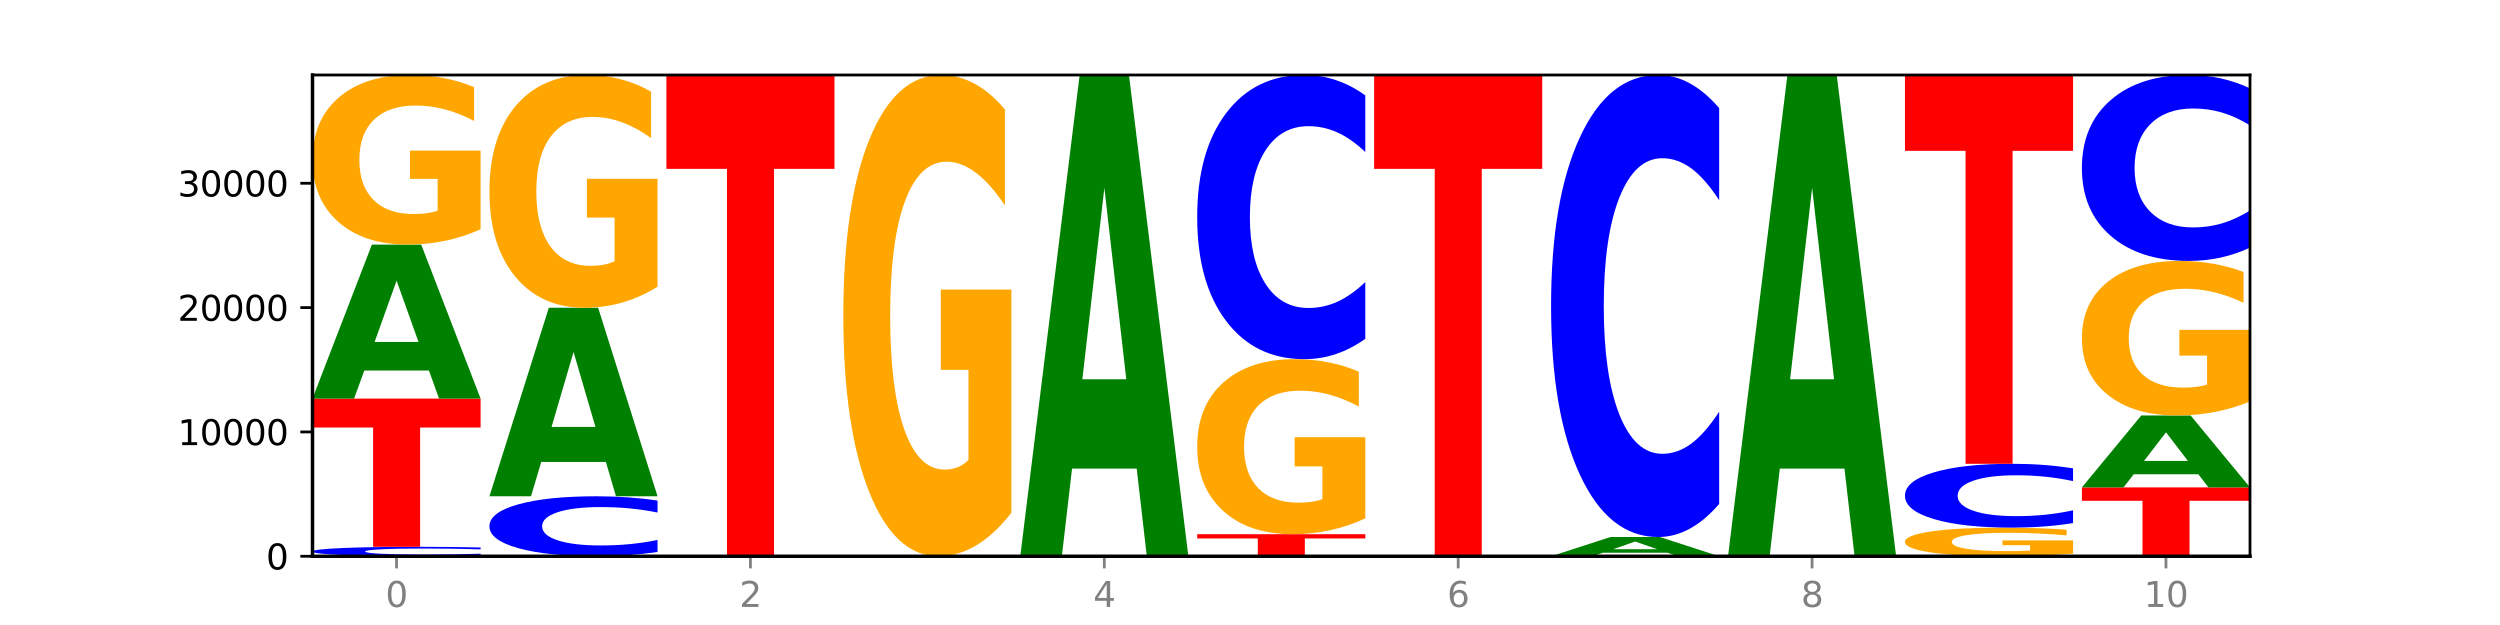
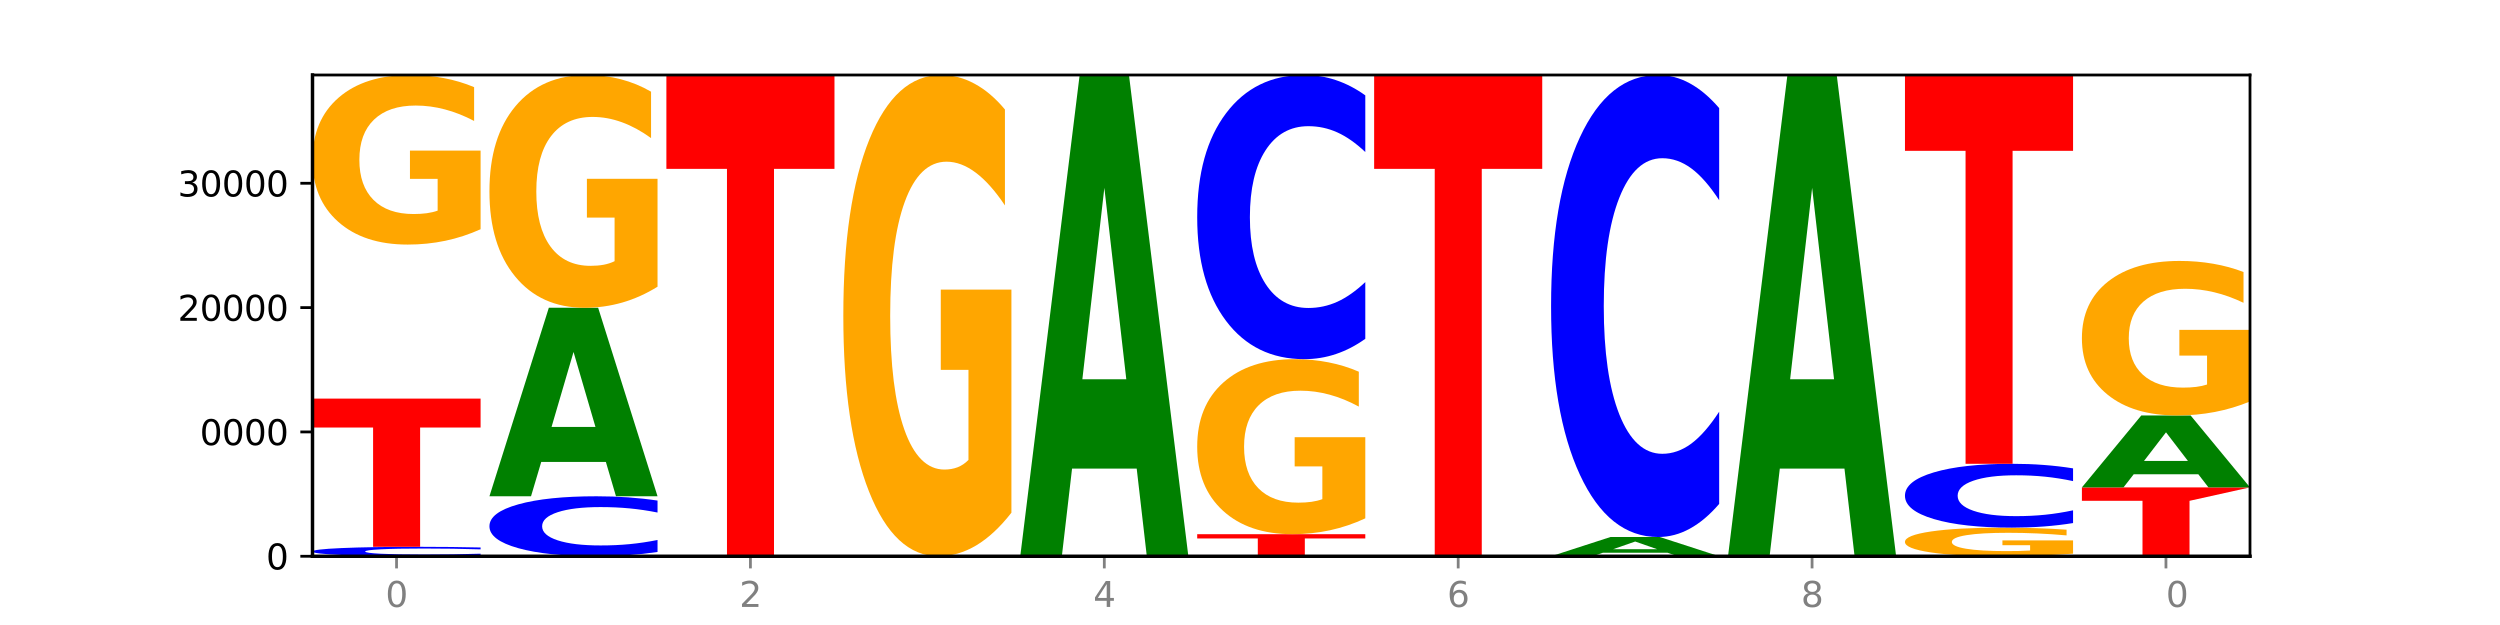
<svg xmlns="http://www.w3.org/2000/svg" xmlns:xlink="http://www.w3.org/1999/xlink" width="720pt" height="180pt" viewBox="0 0 720 180" version="1.1">
  <defs>
    <style type="text/css">*{stroke-linejoin: round; stroke-linecap: butt}</style>
  </defs>
  <g id="figure_1">
    <g id="patch_1">
      <path d="M 0 180  L 720 180  L 720 0  L 0 0  z " style="fill: #ffffff" />
    </g>
    <g id="axes_1">
      <g id="patch_2">
        <path d="M 90 160.2  L 648 160.2  L 648 21.6  L 90 21.6  z " style="fill: #ffffff" />
      </g>
      <g id="line2d_1">
-         <path d="M 90 160.2  L 648 160.2  " clip-path="url(#p06d2344fbe)" style="fill: none; stroke: #000000; stroke-width: 0.5; stroke-linecap: square" />
-       </g>
+         </g>
      <g id="patch_3">
        <path d="M 138.411 160.005  Q 134.361 160.102 129.983 160.151  Q 125.604 160.2 120.835 160.2  Q 106.613 160.2 98.306 159.834  Q 90 159.468 90 158.842  Q 90 158.214 98.306 157.848  Q 106.613 157.482 120.835 157.482  Q 125.604 157.482 129.983 157.532  Q 134.361 157.581 138.411 157.677  L 138.411 158.219  Q 134.325 158.091 130.361 158.031  Q 126.397 157.972 122.018 157.972  Q 114.163 157.972 109.662 158.204  Q 105.173 158.435 105.173 158.842  Q 105.173 159.247 109.662 159.479  Q 114.163 159.71 122.018 159.71  Q 126.397 159.71 130.361 159.651  Q 134.325 159.591 138.411 159.463  L 138.411 160.005  z " clip-path="url(#p06d2344fbe)" style="fill: #0000ff" />
      </g>
      <g id="patch_4">
        <path d="M 90 114.796  L 138.411 114.796  L 138.411 123.121  L 120.994 123.121  L 120.994 157.482  L 107.45 157.482  L 107.45 123.121  L 90 123.121  L 90 114.796  z " clip-path="url(#p06d2344fbe)" style="fill: #ff0000" />
      </g>
      <g id="patch_5">
-         <path d="M 123.534 106.715  L 104.916 106.715  L 101.977 114.796  L 90 114.796  L 107.104 70.438  L 121.307 70.438  L 138.411 114.796  L 126.444 114.796  L 123.534 106.715  z M 107.886 98.482  L 120.535 98.482  L 114.22 80.838  L 107.886 98.482  z " clip-path="url(#p06d2344fbe)" style="fill: #008000" />
-       </g>
+         </g>
      <g id="patch_6">
        <path d="M 138.411 66.019  Q 133.529 68.228 128.277 69.338  Q 123.026 70.438 117.428 70.438  Q 104.777 70.438 97.389 63.86  Q 90 57.282 90 46.034  Q 90 34.654 97.519 28.127  Q 105.048 21.6 118.144 21.6  Q 123.189 21.6 127.811 22.488  Q 132.444 23.365 136.545 25.101  L 136.545 34.836  Q 132.313 32.606 128.126 31.507  Q 123.938 30.397 119.728 30.397  Q 111.938 30.397 107.717 34.453  Q 103.497 38.498 103.497 46.034  Q 103.497 53.499 107.566 57.575  Q 111.634 61.641 119.12 61.641  Q 121.16 61.641 122.907 61.409  Q 124.654 61.166 126.042 60.662  L 126.042 51.522  L 118.068 51.522  L 118.068 43.381  L 138.411 43.381  L 138.411 66.019  z " clip-path="url(#p06d2344fbe)" style="fill: #ffa600" />
      </g>
      <g id="patch_7">
        <path d="M 189.37 158.962  Q 185.32 159.576 180.942 159.886  Q 176.563 160.2 171.794 160.2  Q 157.572 160.2 149.265 157.874  Q 140.959 155.547 140.959 151.569  Q 140.959 147.577 149.265 145.254  Q 157.572 142.928 171.794 142.928  Q 176.563 142.928 180.942 143.242  Q 185.32 143.552 189.37 144.166  L 189.37 147.609  Q 185.284 146.795 181.32 146.417  Q 177.356 146.039 172.977 146.039  Q 165.122 146.039 160.621 147.513  Q 156.132 148.983 156.132 151.569  Q 156.132 154.145 160.621 155.619  Q 165.122 157.089 172.977 157.089  Q 177.356 157.089 181.32 156.711  Q 185.284 156.329 189.37 155.515  L 189.37 158.962  z " clip-path="url(#p06d2344fbe)" style="fill: #0000ff" />
      </g>
      <g id="patch_8">
        <path d="M 174.493 133.038  L 155.875 133.038  L 152.935 142.928  L 140.959 142.928  L 158.063 88.637  L 172.266 88.637  L 189.37 142.928  L 177.403 142.928  L 174.493 133.038  z M 158.845 122.962  L 171.494 122.962  L 165.179 101.366  L 158.845 122.962  z " clip-path="url(#p06d2344fbe)" style="fill: #008000" />
      </g>
      <g id="patch_9">
        <path d="M 189.37 82.572  Q 184.488 85.604 179.236 87.128  Q 173.985 88.637 168.387 88.637  Q 155.736 88.637 148.347 79.608  Q 140.959 70.58 140.959 55.139  Q 140.959 39.519 148.478 30.56  Q 156.007 21.6 169.103 21.6  Q 174.148 21.6 178.77 22.819  Q 183.403 24.023 187.504 26.405  L 187.504 39.768  Q 183.272 36.708 179.084 35.199  Q 174.896 33.675 170.687 33.675  Q 162.897 33.675 158.676 39.242  Q 154.456 44.795 154.456 55.139  Q 154.456 65.387 158.524 70.981  Q 162.593 76.562 170.079 76.562  Q 172.119 76.562 173.866 76.243  Q 175.613 75.911 177.001 75.219  L 177.001 62.673  L 169.027 62.673  L 169.027 51.497  L 189.37 51.497  L 189.37 82.572  z " clip-path="url(#p06d2344fbe)" style="fill: #ffa600" />
      </g>
      <g id="patch_10">
        <path d="M 191.918 21.6  L 240.329 21.6  L 240.329 48.631  L 222.912 48.631  L 222.912 160.2  L 209.368 160.2  L 209.368 48.631  L 191.918 48.631  L 191.918 21.6  z " clip-path="url(#p06d2344fbe)" style="fill: #ff0000" />
      </g>
      <g id="patch_11">
        <path d="M 291.288 147.66  Q 286.405 153.93 281.154 157.079  Q 275.903 160.2 270.305 160.2  Q 257.654 160.2 250.265 141.533  Q 242.877 122.866 242.877 90.943  Q 242.877 58.648 250.395 40.124  Q 257.925 21.6 271.021 21.6  Q 276.066 21.6 280.688 24.119  Q 285.32 26.61 289.422 31.535  L 289.422 59.163  Q 285.19 52.836 281.002 49.715  Q 276.814 46.566 272.605 46.566  Q 264.815 46.566 260.594 58.075  Q 256.374 69.556 256.374 90.943  Q 256.374 112.129 260.442 123.696  Q 264.511 135.234 271.997 135.234  Q 274.037 135.234 275.784 134.576  Q 277.53 133.889 278.919 132.457  L 278.919 106.518  L 270.945 106.518  L 270.945 83.413  L 291.288 83.413  L 291.288 147.66  z " clip-path="url(#p06d2344fbe)" style="fill: #ffa600" />
      </g>
      <g id="patch_12">
        <path d="M 327.37 134.951  L 308.752 134.951  L 305.812 160.2  L 293.836 160.2  L 310.939 21.6  L 325.143 21.6  L 342.247 160.2  L 330.28 160.2  L 327.37 134.951  z M 311.721 109.228  L 324.371 109.228  L 318.056 54.096  L 311.721 109.228  z " clip-path="url(#p06d2344fbe)" style="fill: #008000" />
      </g>
      <g id="patch_13">
        <path d="M 344.795 153.845  L 393.205 153.845  L 393.205 155.084  L 375.789 155.084  L 375.789 160.2  L 362.245 160.2  L 362.245 155.084  L 344.795 155.084  L 344.795 153.845  z " clip-path="url(#p06d2344fbe)" style="fill: #ff0000" />
      </g>
      <g id="patch_14">
        <path d="M 393.205 149.284  Q 388.323 151.564 383.072 152.71  Q 377.821 153.845 372.222 153.845  Q 359.572 153.845 352.183 147.056  Q 344.795 140.267 344.795 128.657  Q 344.795 116.912 352.313 110.176  Q 359.843 103.439 372.938 103.439  Q 377.983 103.439 382.605 104.355  Q 387.238 105.261 391.339 107.052  L 391.339 117.1  Q 387.108 114.799 382.92 113.664  Q 378.732 112.518 374.522 112.518  Q 366.732 112.518 362.512 116.704  Q 358.291 120.879 358.291 128.657  Q 358.291 136.362 362.36 140.569  Q 366.429 144.765 373.915 144.765  Q 375.955 144.765 377.701 144.526  Q 379.448 144.276 380.837 143.755  L 380.837 134.322  L 372.862 134.322  L 372.862 125.919  L 393.205 125.919  L 393.205 149.284  z " clip-path="url(#p06d2344fbe)" style="fill: #ffa600" />
      </g>
      <g id="patch_15">
        <path d="M 393.205 97.573  Q 389.156 100.48 384.777 101.951  Q 380.398 103.439 375.629 103.439  Q 361.407 103.439 353.101 92.417  Q 344.795 81.394 344.795 62.545  Q 344.795 43.628 353.101 32.622  Q 361.407 21.6 375.629 21.6  Q 380.398 21.6 384.777 23.088  Q 389.156 24.558 393.205 27.466  L 393.205 43.78  Q 389.119 39.925 385.155 38.133  Q 381.191 36.341 376.812 36.341  Q 368.957 36.341 364.457 43.323  Q 359.968 50.288 359.968 62.545  Q 359.968 74.75 364.457 81.732  Q 368.957 88.697 376.812 88.697  Q 381.191 88.697 385.155 86.905  Q 389.119 85.097 393.205 81.242  L 393.205 97.573  z " clip-path="url(#p06d2344fbe)" style="fill: #0000ff" />
      </g>
      <g id="patch_16">
        <path d="M 395.753 21.6  L 444.164 21.6  L 444.164 48.631  L 426.748 48.631  L 426.748 160.2  L 413.204 160.2  L 413.204 48.631  L 395.753 48.631  L 395.753 21.6  z " clip-path="url(#p06d2344fbe)" style="fill: #ff0000" />
      </g>
      <g id="patch_17">
        <path d="M 480.247 159.191  L 461.629 159.191  L 458.689 160.2  L 446.712 160.2  L 463.816 154.661  L 478.02 154.661  L 495.123 160.2  L 483.157 160.2  L 480.247 159.191  z M 464.598 158.163  L 477.248 158.163  L 470.933 155.96  L 464.598 158.163  z " clip-path="url(#p06d2344fbe)" style="fill: #008000" />
      </g>
      <g id="patch_18">
        <path d="M 495.123 145.123  Q 491.074 149.851 486.695 152.242  Q 482.316 154.661 477.547 154.661  Q 463.325 154.661 455.019 136.74  Q 446.712 118.819 446.712 88.172  Q 446.712 57.415 455.019 39.521  Q 463.325 21.6 477.547 21.6  Q 482.316 21.6 486.695 24.019  Q 491.074 26.41 495.123 31.138  L 495.123 57.662  Q 491.037 51.395 487.073 48.482  Q 483.109 45.568 478.73 45.568  Q 470.875 45.568 466.374 56.92  Q 461.886 68.244 461.886 88.172  Q 461.886 108.017 466.374 119.369  Q 470.875 130.693 478.73 130.693  Q 483.109 130.693 487.073 127.779  Q 491.037 124.838 495.123 118.572  L 495.123 145.123  z " clip-path="url(#p06d2344fbe)" style="fill: #0000ff" />
      </g>
      <g id="patch_19">
        <path d="M 531.206 134.951  L 512.587 134.951  L 509.648 160.2  L 497.671 160.2  L 514.775 21.6  L 528.979 21.6  L 546.082 160.2  L 534.116 160.2  L 531.206 134.951  z M 515.557 109.228  L 528.206 109.228  L 521.892 54.096  L 515.557 109.228  z " clip-path="url(#p06d2344fbe)" style="fill: #008000" />
      </g>
      <g id="patch_20">
        <path d="M 597.041 159.455  Q 592.159 159.827 586.908 160.014  Q 581.656 160.2 576.058 160.2  Q 563.407 160.2 556.019 159.09  Q 548.63 157.981 548.63 156.083  Q 548.63 154.164 556.149 153.062  Q 563.679 151.961 576.774 151.961  Q 581.819 151.961 586.441 152.111  Q 591.074 152.259 595.175 152.552  L 595.175 154.194  Q 590.944 153.818 586.756 153.633  Q 582.568 153.445 578.358 153.445  Q 570.568 153.445 566.348 154.129  Q 562.127 154.812 562.127 156.083  Q 562.127 157.343 566.196 158.03  Q 570.264 158.716 577.75 158.716  Q 579.79 158.716 581.537 158.677  Q 583.284 158.636 584.673 158.551  L 584.673 157.009  L 576.698 157.009  L 576.698 155.636  L 597.041 155.636  L 597.041 159.455  z " clip-path="url(#p06d2344fbe)" style="fill: #ffa600" />
      </g>
      <g id="patch_21">
        <path d="M 597.041 150.643  Q 592.992 151.297 588.613 151.627  Q 584.234 151.961 579.465 151.961  Q 565.243 151.961 556.936 149.485  Q 548.63 147.008 548.63 142.772  Q 548.63 138.522 556.936 136.049  Q 565.243 133.572 579.465 133.572  Q 584.234 133.572 588.613 133.906  Q 592.992 134.237 597.041 134.89  L 597.041 138.556  Q 592.955 137.69 588.991 137.287  Q 585.027 136.884 580.648 136.884  Q 572.793 136.884 568.292 138.453  Q 563.804 140.018 563.804 142.772  Q 563.804 145.515 568.292 147.084  Q 572.793 148.649 580.648 148.649  Q 585.027 148.649 588.991 148.246  Q 592.955 147.84 597.041 146.974  L 597.041 150.643  z " clip-path="url(#p06d2344fbe)" style="fill: #0000ff" />
      </g>
      <g id="patch_22">
        <path d="M 548.63 21.6  L 597.041 21.6  L 597.041 43.438  L 579.624 43.438  L 579.624 133.572  L 566.081 133.572  L 566.081 43.438  L 548.63 43.438  L 548.63 21.6  z " clip-path="url(#p06d2344fbe)" style="fill: #ff0000" />
      </g>
      <g id="patch_23">
-         <path d="M 599.589 140.368  L 648 140.368  L 648 144.236  L 630.583 144.236  L 630.583 160.2  L 617.04 160.2  L 617.04 144.236  L 599.589 144.236  L 599.589 140.368  z " clip-path="url(#p06d2344fbe)" style="fill: #ff0000" />
+         <path d="M 599.589 140.368  L 648 140.368  L 630.583 144.236  L 630.583 160.2  L 617.04 160.2  L 617.04 144.236  L 599.589 144.236  L 599.589 140.368  z " clip-path="url(#p06d2344fbe)" style="fill: #ff0000" />
      </g>
      <g id="patch_24">
        <path d="M 633.123 136.594  L 614.505 136.594  L 611.566 140.368  L 599.589 140.368  L 616.693 119.651  L 630.896 119.651  L 648 140.368  L 636.033 140.368  L 633.123 136.594  z M 617.475 132.749  L 630.124 132.749  L 623.809 124.508  L 617.475 132.749  z " clip-path="url(#p06d2344fbe)" style="fill: #008000" />
      </g>
      <g id="patch_25">
        <path d="M 648 115.625  Q 643.118 117.638 637.866 118.649  Q 632.615 119.651 627.017 119.651  Q 614.366 119.651 606.978 113.658  Q 599.589 107.664 599.589 97.414  Q 599.589 87.045 607.108 81.097  Q 614.637 75.15 627.733 75.15  Q 632.778 75.15 637.4 75.958  Q 642.033 76.758 646.134 78.339  L 646.134 87.21  Q 641.903 85.179 637.715 84.177  Q 633.527 83.166 629.317 83.166  Q 621.527 83.166 617.306 86.861  Q 613.086 90.547 613.086 97.414  Q 613.086 104.217 617.155 107.931  Q 621.223 111.635 628.709 111.635  Q 630.749 111.635 632.496 111.424  Q 634.243 111.203 635.631 110.743  L 635.631 102.415  L 627.657 102.415  L 627.657 94.996  L 648 94.996  L 648 115.625  z " clip-path="url(#p06d2344fbe)" style="fill: #ffa600" />
      </g>
      <g id="patch_26">
-         <path d="M 648 71.311  Q 643.951 73.214 639.572 74.176  Q 635.193 75.15 630.424 75.15  Q 616.202 75.15 607.895 67.937  Q 599.589 60.725 599.589 48.391  Q 599.589 36.013 607.895 28.812  Q 616.202 21.6 630.424 21.6  Q 635.193 21.6 639.572 22.573  Q 643.951 23.536 648 25.438  L 648 36.113  Q 643.914 33.591 639.95 32.418  Q 635.986 31.246 631.607 31.246  Q 623.752 31.246 619.251 35.814  Q 614.762 40.372 614.762 48.391  Q 614.762 56.378 619.251 60.946  Q 623.752 65.504 631.607 65.504  Q 635.986 65.504 639.95 64.331  Q 643.914 63.148 648 60.626  L 648 71.311  z " clip-path="url(#p06d2344fbe)" style="fill: #0000ff" />
-       </g>
+         </g>
      <g id="matplotlib.axis_1">
        <g id="xtick_1">
          <g id="line2d_2">
            <defs>
              <path id="mee896f70a0" d="M 0 0  L 0 3.5  " style="stroke: #808080; stroke-width: 0.8" />
            </defs>
            <g>
              <use xlink:href="#mee896f70a0" x="114.205" y="160.2" style="fill: #808080; stroke: #808080; stroke-width: 0.8" />
            </g>
          </g>
          <g id="text_1">
            <g style="fill: #808080" transform="translate(111.024 174.798) scale(0.1 -0.1)">
              <defs>
                <path id="DejaVuSans-30" d="M 2034 4250  Q 1547 4250 1301 3770  Q 1056 3291 1056 2328  Q 1056 1369 1301 889  Q 1547 409 2034 409  Q 2525 409 2770 889  Q 3016 1369 3016 2328  Q 3016 3291 2770 3770  Q 2525 4250 2034 4250  z M 2034 4750  Q 2819 4750 3233 4129  Q 3647 3509 3647 2328  Q 3647 1150 3233 529  Q 2819 -91 2034 -91  Q 1250 -91 836 529  Q 422 1150 422 2328  Q 422 3509 836 4129  Q 1250 4750 2034 4750  z " transform="scale(0.016)" />
              </defs>
              <use xlink:href="#DejaVuSans-30" />
            </g>
          </g>
        </g>
        <g id="xtick_2">
          <g id="line2d_3">
            <g>
              <use xlink:href="#mee896f70a0" x="216.123" y="160.2" style="fill: #808080; stroke: #808080; stroke-width: 0.8" />
            </g>
          </g>
          <g id="text_2">
            <g style="fill: #808080" transform="translate(212.942 174.798) scale(0.1 -0.1)">
              <defs>
                <path id="DejaVuSans-32" d="M 1228 531  L 3431 531  L 3431 0  L 469 0  L 469 531  Q 828 903 1448 1529  Q 2069 2156 2228 2338  Q 2531 2678 2651 2914  Q 2772 3150 2772 3378  Q 2772 3750 2511 3984  Q 2250 4219 1831 4219  Q 1534 4219 1204 4116  Q 875 4013 500 3803  L 500 4441  Q 881 4594 1212 4672  Q 1544 4750 1819 4750  Q 2544 4750 2975 4387  Q 3406 4025 3406 3419  Q 3406 3131 3298 2873  Q 3191 2616 2906 2266  Q 2828 2175 2409 1742  Q 1991 1309 1228 531  z " transform="scale(0.016)" />
              </defs>
              <use xlink:href="#DejaVuSans-32" />
            </g>
          </g>
        </g>
        <g id="xtick_3">
          <g id="line2d_4">
            <g>
              <use xlink:href="#mee896f70a0" x="318.041" y="160.2" style="fill: #808080; stroke: #808080; stroke-width: 0.8" />
            </g>
          </g>
          <g id="text_3">
            <g style="fill: #808080" transform="translate(314.86 174.798) scale(0.1 -0.1)">
              <defs>
                <path id="DejaVuSans-34" d="M 2419 4116  L 825 1625  L 2419 1625  L 2419 4116  z M 2253 4666  L 3047 4666  L 3047 1625  L 3713 1625  L 3713 1100  L 3047 1100  L 3047 0  L 2419 0  L 2419 1100  L 313 1100  L 313 1709  L 2253 4666  z " transform="scale(0.016)" />
              </defs>
              <use xlink:href="#DejaVuSans-34" />
            </g>
          </g>
        </g>
        <g id="xtick_4">
          <g id="line2d_5">
            <g>
              <use xlink:href="#mee896f70a0" x="419.959" y="160.2" style="fill: #808080; stroke: #808080; stroke-width: 0.8" />
            </g>
          </g>
          <g id="text_4">
            <g style="fill: #808080" transform="translate(416.778 174.798) scale(0.1 -0.1)">
              <defs>
                <path id="DejaVuSans-36" d="M 2113 2584  Q 1688 2584 1439 2293  Q 1191 2003 1191 1497  Q 1191 994 1439 701  Q 1688 409 2113 409  Q 2538 409 2786 701  Q 3034 994 3034 1497  Q 3034 2003 2786 2293  Q 2538 2584 2113 2584  z M 3366 4563  L 3366 3988  Q 3128 4100 2886 4159  Q 2644 4219 2406 4219  Q 1781 4219 1451 3797  Q 1122 3375 1075 2522  Q 1259 2794 1537 2939  Q 1816 3084 2150 3084  Q 2853 3084 3261 2657  Q 3669 2231 3669 1497  Q 3669 778 3244 343  Q 2819 -91 2113 -91  Q 1303 -91 875 529  Q 447 1150 447 2328  Q 447 3434 972 4092  Q 1497 4750 2381 4750  Q 2619 4750 2861 4703  Q 3103 4656 3366 4563  z " transform="scale(0.016)" />
              </defs>
              <use xlink:href="#DejaVuSans-36" />
            </g>
          </g>
        </g>
        <g id="xtick_5">
          <g id="line2d_6">
            <g>
              <use xlink:href="#mee896f70a0" x="521.877" y="160.2" style="fill: #808080; stroke: #808080; stroke-width: 0.8" />
            </g>
          </g>
          <g id="text_5">
            <g style="fill: #808080" transform="translate(518.695 174.798) scale(0.1 -0.1)">
              <defs>
                <path id="DejaVuSans-38" d="M 2034 2216  Q 1584 2216 1326 1975  Q 1069 1734 1069 1313  Q 1069 891 1326 650  Q 1584 409 2034 409  Q 2484 409 2743 651  Q 3003 894 3003 1313  Q 3003 1734 2745 1975  Q 2488 2216 2034 2216  z M 1403 2484  Q 997 2584 770 2862  Q 544 3141 544 3541  Q 544 4100 942 4425  Q 1341 4750 2034 4750  Q 2731 4750 3128 4425  Q 3525 4100 3525 3541  Q 3525 3141 3298 2862  Q 3072 2584 2669 2484  Q 3125 2378 3379 2068  Q 3634 1759 3634 1313  Q 3634 634 3220 271  Q 2806 -91 2034 -91  Q 1263 -91 848 271  Q 434 634 434 1313  Q 434 1759 690 2068  Q 947 2378 1403 2484  z M 1172 3481  Q 1172 3119 1398 2916  Q 1625 2713 2034 2713  Q 2441 2713 2670 2916  Q 2900 3119 2900 3481  Q 2900 3844 2670 4047  Q 2441 4250 2034 4250  Q 1625 4250 1398 4047  Q 1172 3844 1172 3481  z " transform="scale(0.016)" />
              </defs>
              <use xlink:href="#DejaVuSans-38" />
            </g>
          </g>
        </g>
        <g id="xtick_6">
          <g id="line2d_7">
            <g>
              <use xlink:href="#mee896f70a0" x="623.795" y="160.2" style="fill: #808080; stroke: #808080; stroke-width: 0.8" />
            </g>
          </g>
          <g id="text_6">
            <g style="fill: #808080" transform="translate(617.432 174.798) scale(0.1 -0.1)">
              <defs>
-                 <path id="DejaVuSans-31" d="M 794 531  L 1825 531  L 1825 4091  L 703 3866  L 703 4441  L 1819 4666  L 2450 4666  L 2450 531  L 3481 531  L 3481 0  L 794 0  L 794 531  z " transform="scale(0.016)" />
-               </defs>
+                 </defs>
              <use xlink:href="#DejaVuSans-31" />
              <use xlink:href="#DejaVuSans-30" x="63.623" />
            </g>
          </g>
        </g>
      </g>
      <g id="matplotlib.axis_2">
        <g id="ytick_1">
          <g id="line2d_8">
            <defs>
              <path id="m1f7f9e8bd6" d="M 0 0  L -3.5 0  " style="stroke: #000000; stroke-width: 0.8" />
            </defs>
            <g>
              <use xlink:href="#m1f7f9e8bd6" x="90" y="160.2" style="stroke: #000000; stroke-width: 0.8" />
            </g>
          </g>
          <g id="text_7">
            <g transform="translate(76.638 163.999) scale(0.1 -0.1)">
              <use xlink:href="#DejaVuSans-30" />
            </g>
          </g>
        </g>
        <g id="ytick_2">
          <g id="line2d_9">
            <g>
              <use xlink:href="#m1f7f9e8bd6" x="90" y="124.395" style="stroke: #000000; stroke-width: 0.8" />
            </g>
          </g>
          <g id="text_8">
            <g transform="translate(51.188 128.195) scale(0.1 -0.1)">
              <use xlink:href="#DejaVuSans-31" />
              <use xlink:href="#DejaVuSans-30" x="63.623" />
              <use xlink:href="#DejaVuSans-30" x="127.246" />
              <use xlink:href="#DejaVuSans-30" x="190.869" />
              <use xlink:href="#DejaVuSans-30" x="254.492" />
            </g>
          </g>
        </g>
        <g id="ytick_3">
          <g id="line2d_10">
            <g>
              <use xlink:href="#m1f7f9e8bd6" x="90" y="88.591" style="stroke: #000000; stroke-width: 0.8" />
            </g>
          </g>
          <g id="text_9">
            <g transform="translate(51.188 92.39) scale(0.1 -0.1)">
              <use xlink:href="#DejaVuSans-32" />
              <use xlink:href="#DejaVuSans-30" x="63.623" />
              <use xlink:href="#DejaVuSans-30" x="127.246" />
              <use xlink:href="#DejaVuSans-30" x="190.869" />
              <use xlink:href="#DejaVuSans-30" x="254.492" />
            </g>
          </g>
        </g>
        <g id="ytick_4">
          <g id="line2d_11">
            <g>
              <use xlink:href="#m1f7f9e8bd6" x="90" y="52.786" style="stroke: #000000; stroke-width: 0.8" />
            </g>
          </g>
          <g id="text_10">
            <g transform="translate(51.188 56.585) scale(0.1 -0.1)">
              <defs>
                <path id="DejaVuSans-33" d="M 2597 2516  Q 3050 2419 3304 2112  Q 3559 1806 3559 1356  Q 3559 666 3084 287  Q 2609 -91 1734 -91  Q 1441 -91 1130 -33  Q 819 25 488 141  L 488 750  Q 750 597 1062 519  Q 1375 441 1716 441  Q 2309 441 2620 675  Q 2931 909 2931 1356  Q 2931 1769 2642 2001  Q 2353 2234 1838 2234  L 1294 2234  L 1294 2753  L 1863 2753  Q 2328 2753 2575 2939  Q 2822 3125 2822 3475  Q 2822 3834 2567 4026  Q 2313 4219 1838 4219  Q 1578 4219 1281 4162  Q 984 4106 628 3988  L 628 4550  Q 988 4650 1302 4700  Q 1616 4750 1894 4750  Q 2613 4750 3031 4423  Q 3450 4097 3450 3541  Q 3450 3153 3228 2886  Q 3006 2619 2597 2516  z " transform="scale(0.016)" />
              </defs>
              <use xlink:href="#DejaVuSans-33" />
              <use xlink:href="#DejaVuSans-30" x="63.623" />
              <use xlink:href="#DejaVuSans-30" x="127.246" />
              <use xlink:href="#DejaVuSans-30" x="190.869" />
              <use xlink:href="#DejaVuSans-30" x="254.492" />
            </g>
          </g>
        </g>
      </g>
      <g id="patch_27">
        <path d="M 90 160.2  L 90 21.6  " style="fill: none; stroke: #000000; stroke-linejoin: miter; stroke-linecap: square" />
      </g>
      <g id="patch_28">
        <path d="M 648 160.2  L 648 21.6  " style="fill: none; stroke: #000000; stroke-width: 0.8; stroke-linejoin: miter; stroke-linecap: square" />
      </g>
      <g id="patch_29">
        <path d="M 90 160.2  L 648 160.2  " style="fill: none; stroke: #000000; stroke-linejoin: miter; stroke-linecap: square" />
      </g>
      <g id="patch_30">
        <path d="M 90 21.6  L 648 21.6  " style="fill: none; stroke: #000000; stroke-width: 0.8; stroke-linejoin: miter; stroke-linecap: square" />
      </g>
    </g>
  </g>
  <defs>
    <clipPath id="p06d2344fbe">
      <rect x="90" y="21.6" width="558" height="138.6" />
    </clipPath>
  </defs>
</svg>